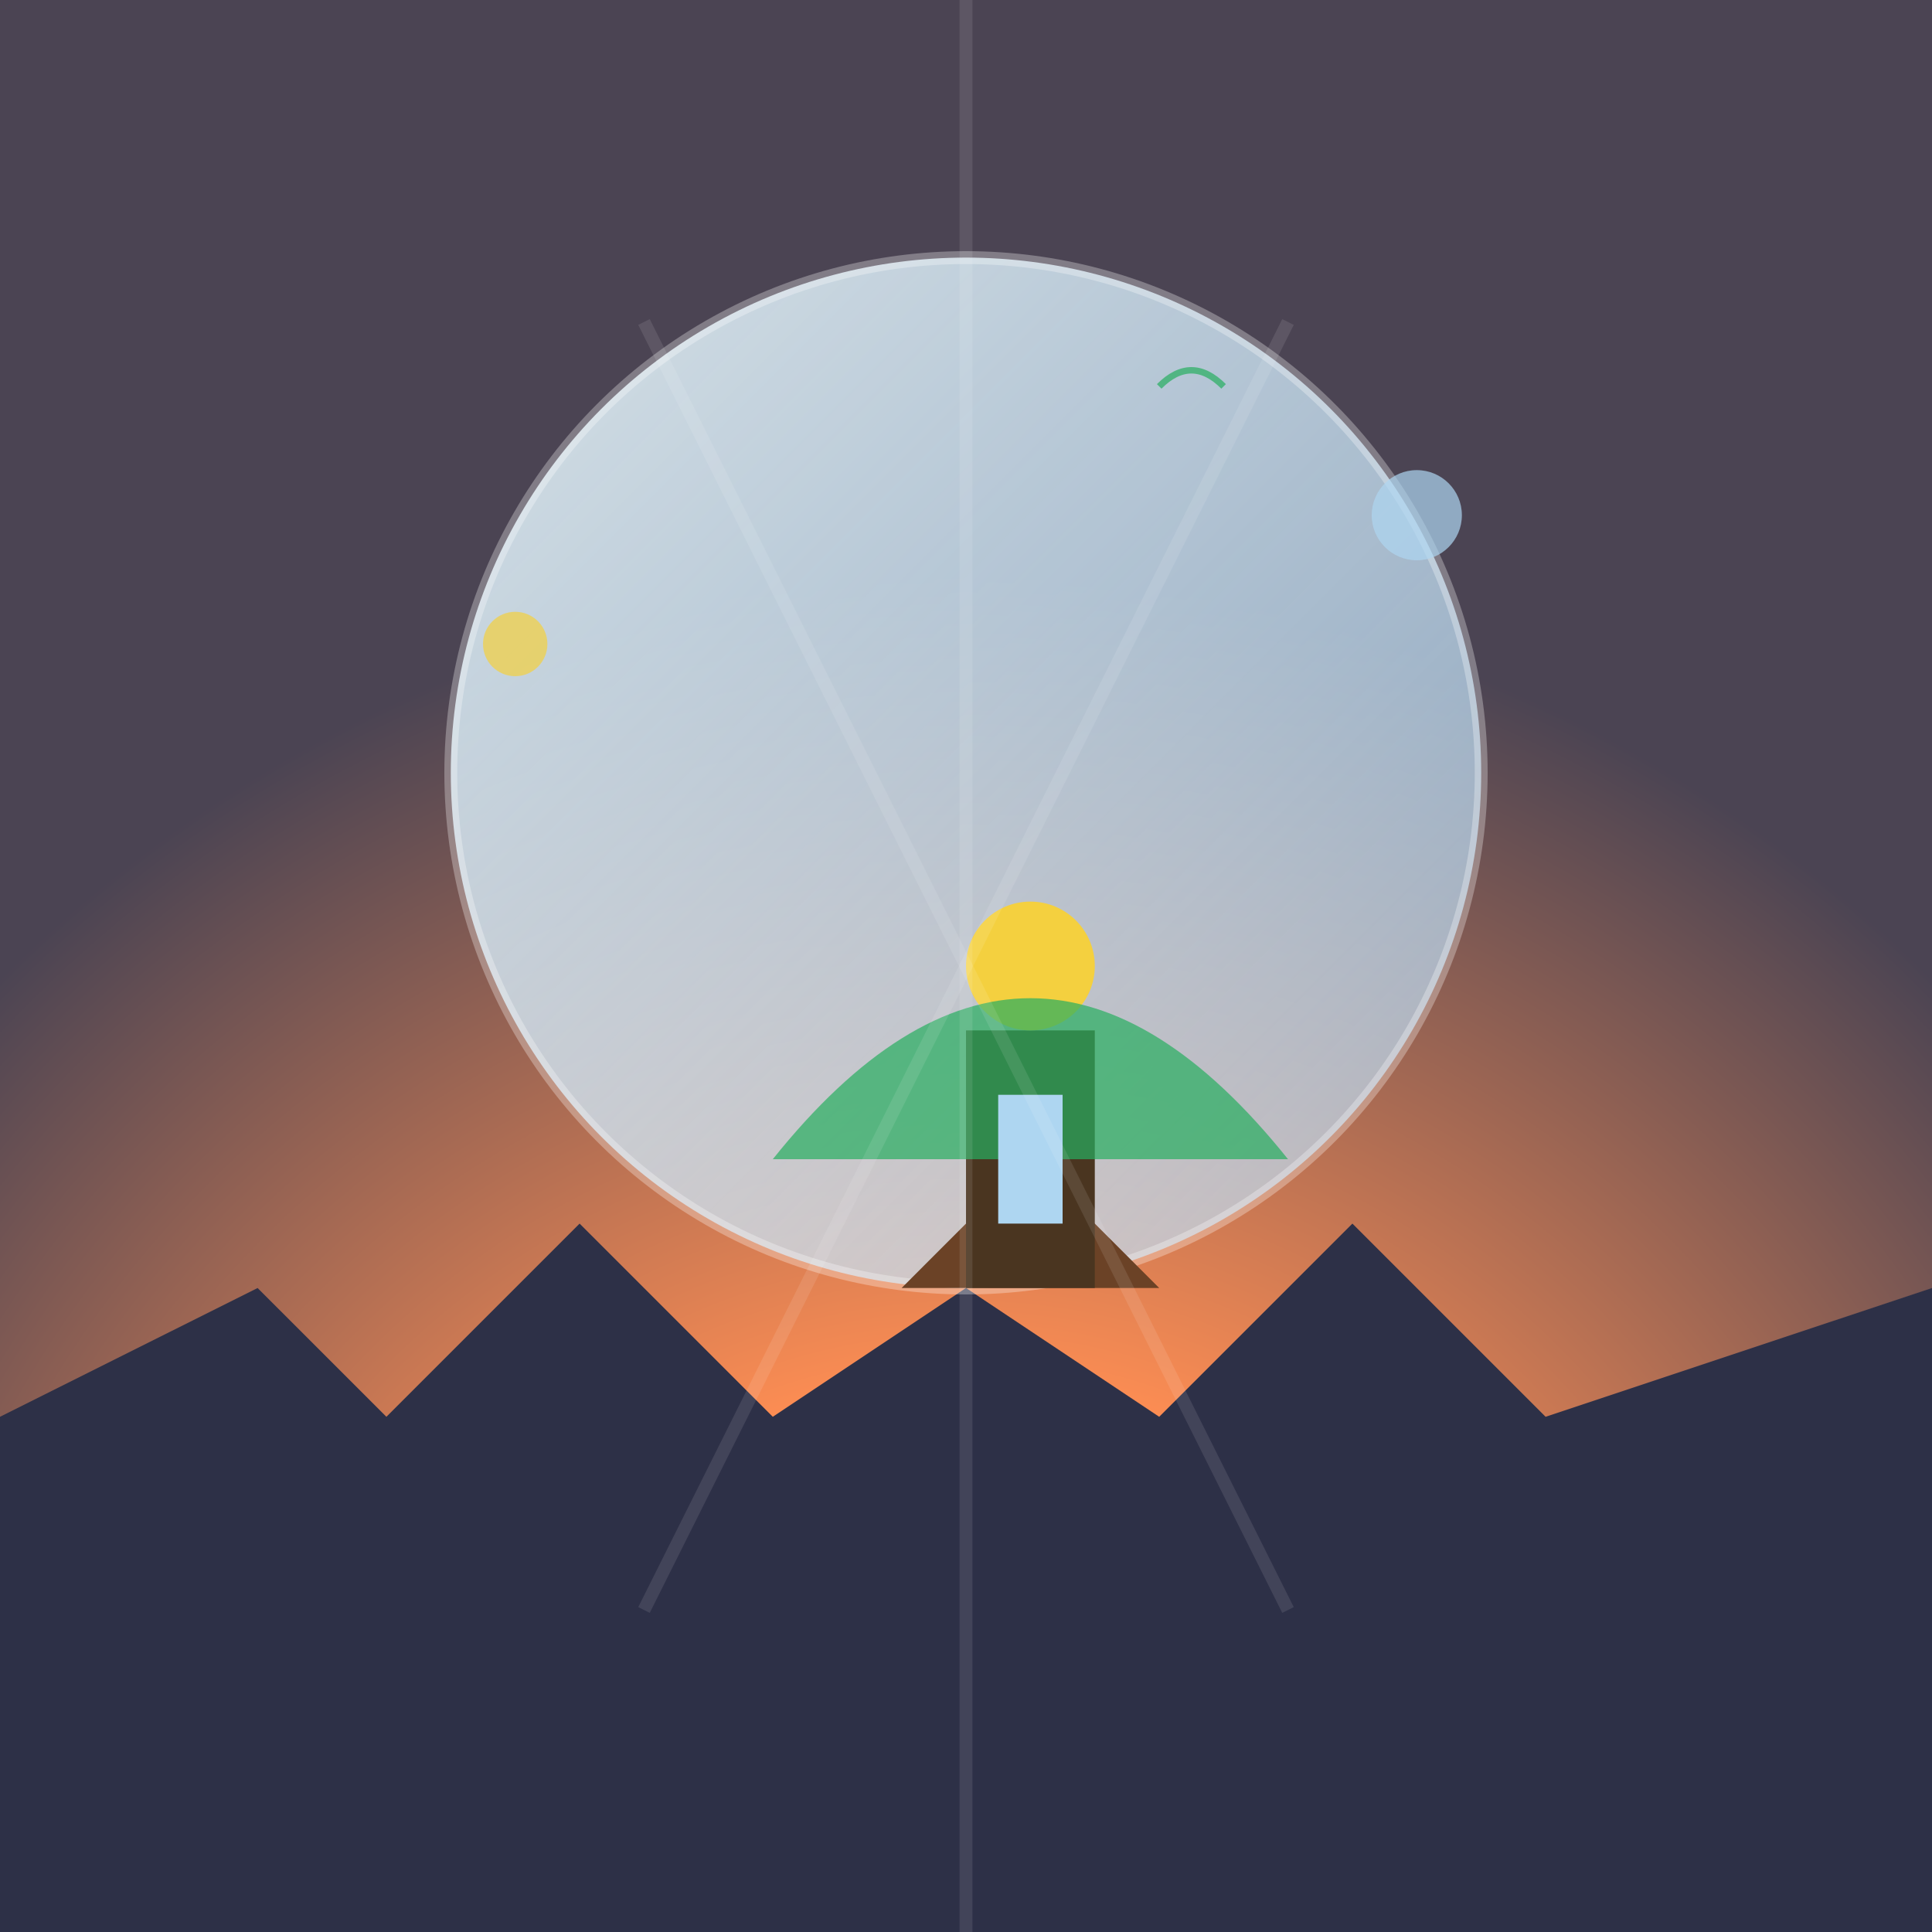
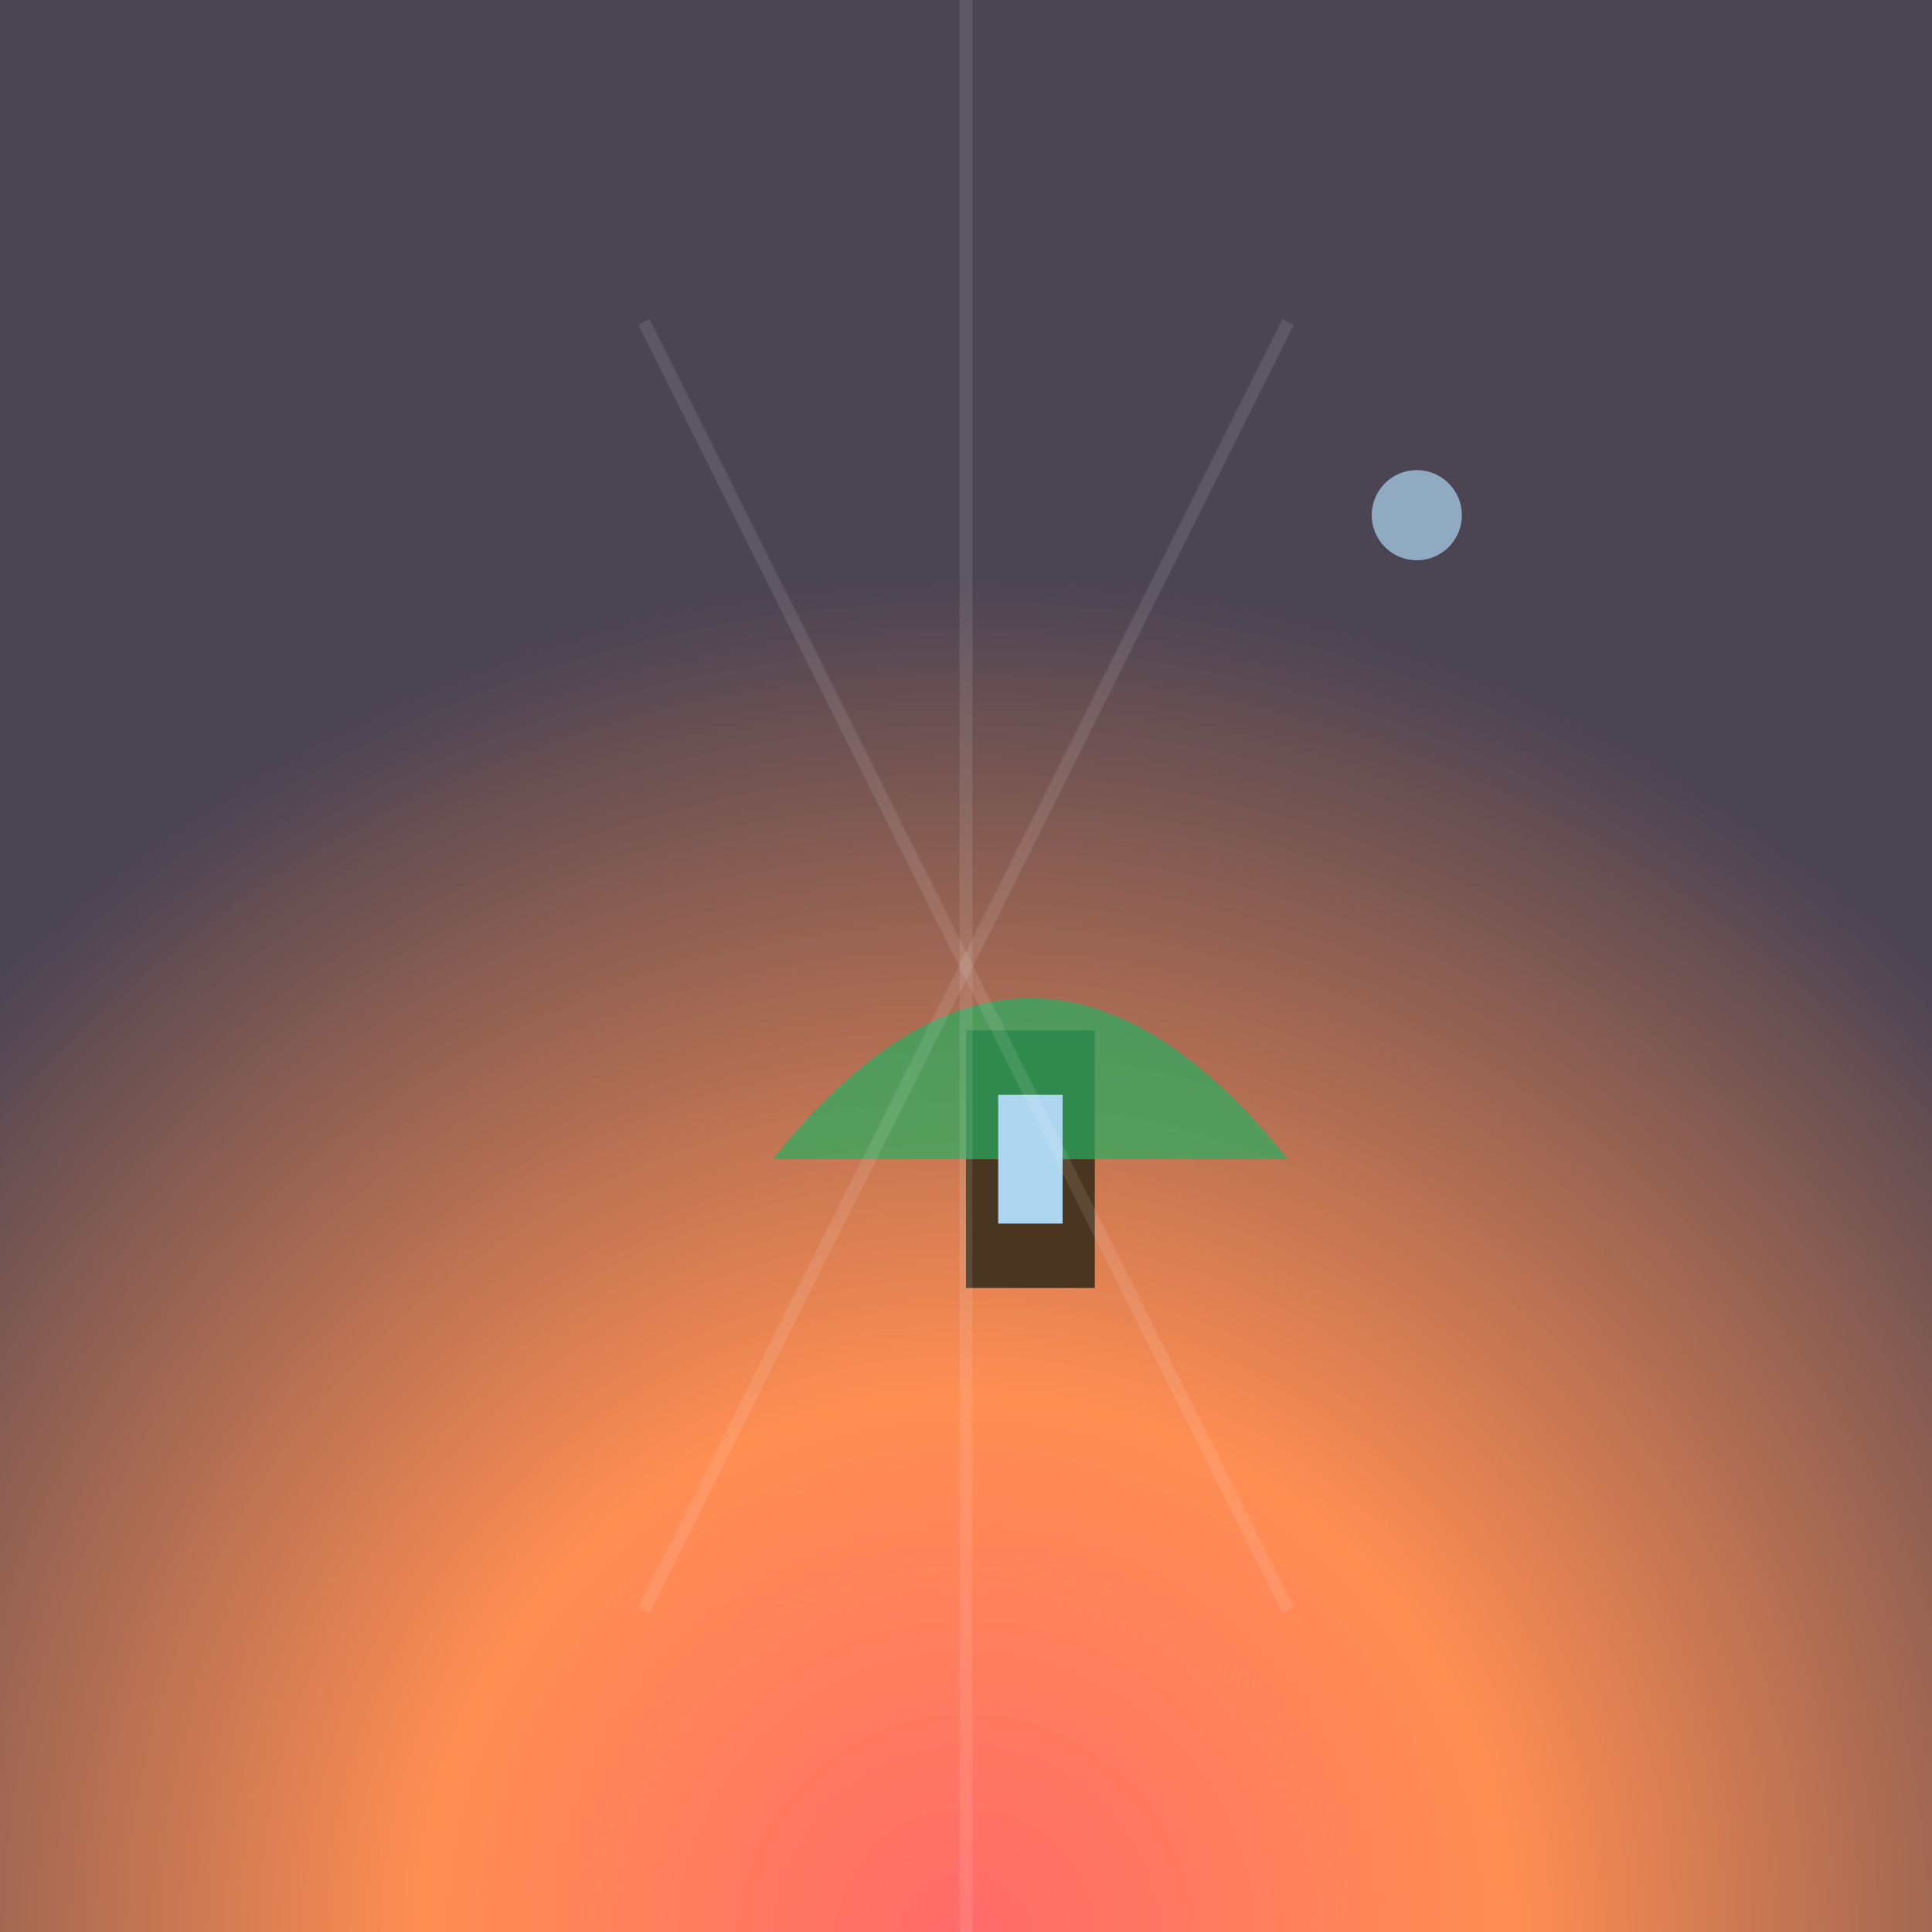
<svg xmlns="http://www.w3.org/2000/svg" viewBox="0 0 300 300">
  <defs>
    <radialGradient id="skyGrad" cx="50%" cy="100%" r="70%">
      <stop offset="0%" stop-color="#FF6B6B" />
      <stop offset="40%" stop-color="#FF8E53" />
      <stop offset="100%" stop-color="#4B4453" />
    </radialGradient>
    <linearGradient id="bubbleGrad" x1="0%" y1="0%" x2="100%" y2="100%">
      <stop offset="0%" stop-color="#E8F4F8" stop-opacity="0.9" />
      <stop offset="100%" stop-color="#B8E1FF" stop-opacity="0.6" />
    </linearGradient>
    <filter id="glow">
      <feGaussianBlur stdDeviation="2" result="coloredBlur" />
      <feMerge>
        <feMergeNode in="coloredBlur" />
        <feMergeNode in="SourceGraphic" />
      </feMerge>
    </filter>
  </defs>
  <rect width="300" height="300" fill="url(#skyGrad)" />
-   <path d="M0 220 L40 200 60 220 90 190 120 220 150 200 180 220 210 190 240 220 300 200 V300 H0Z" fill="#2D3047" />
  <g transform="translate(150 120)">
-     <circle r="80" fill="url(#bubbleGrad)" stroke="#FFFFFF" stroke-width="2" stroke-opacity="0.3" filter="url(#glow)" />
    <g transform="translate(-30 -20)">
-       <path d="M40 80 L20 100 60 100Z" fill="#6B4226" />
+       <path d="M40 80 Z" fill="#6B4226" />
      <rect x="30" y="60" width="20" height="40" fill="#4A3520" />
-       <circle cx="40" cy="50" r="10" fill="#F4D03F" />
      <path d="M0 80 Q40 30 80 80" fill="#27AE60" fill-opacity="0.7" />
      <rect x="35" y="70" width="10" height="20" fill="#AED6F1" />
    </g>
  </g>
  <g opacity="0.7">
-     <circle cx="80" cy="100" r="5" fill="#F4D03F" />
    <circle cx="220" cy="80" r="7" fill="#AED6F1" />
-     <path d="M180 60 Q185 55 190 60" stroke="#27AE60" fill="none" />
  </g>
  <g stroke="#FFFFFF" stroke-opacity="0.1" stroke-width="2">
    <line x1="150" y1="0" x2="150" y2="300" />
    <line x1="100" y1="50" x2="200" y2="250" />
    <line x1="200" y1="50" x2="100" y2="250" />
  </g>
</svg>